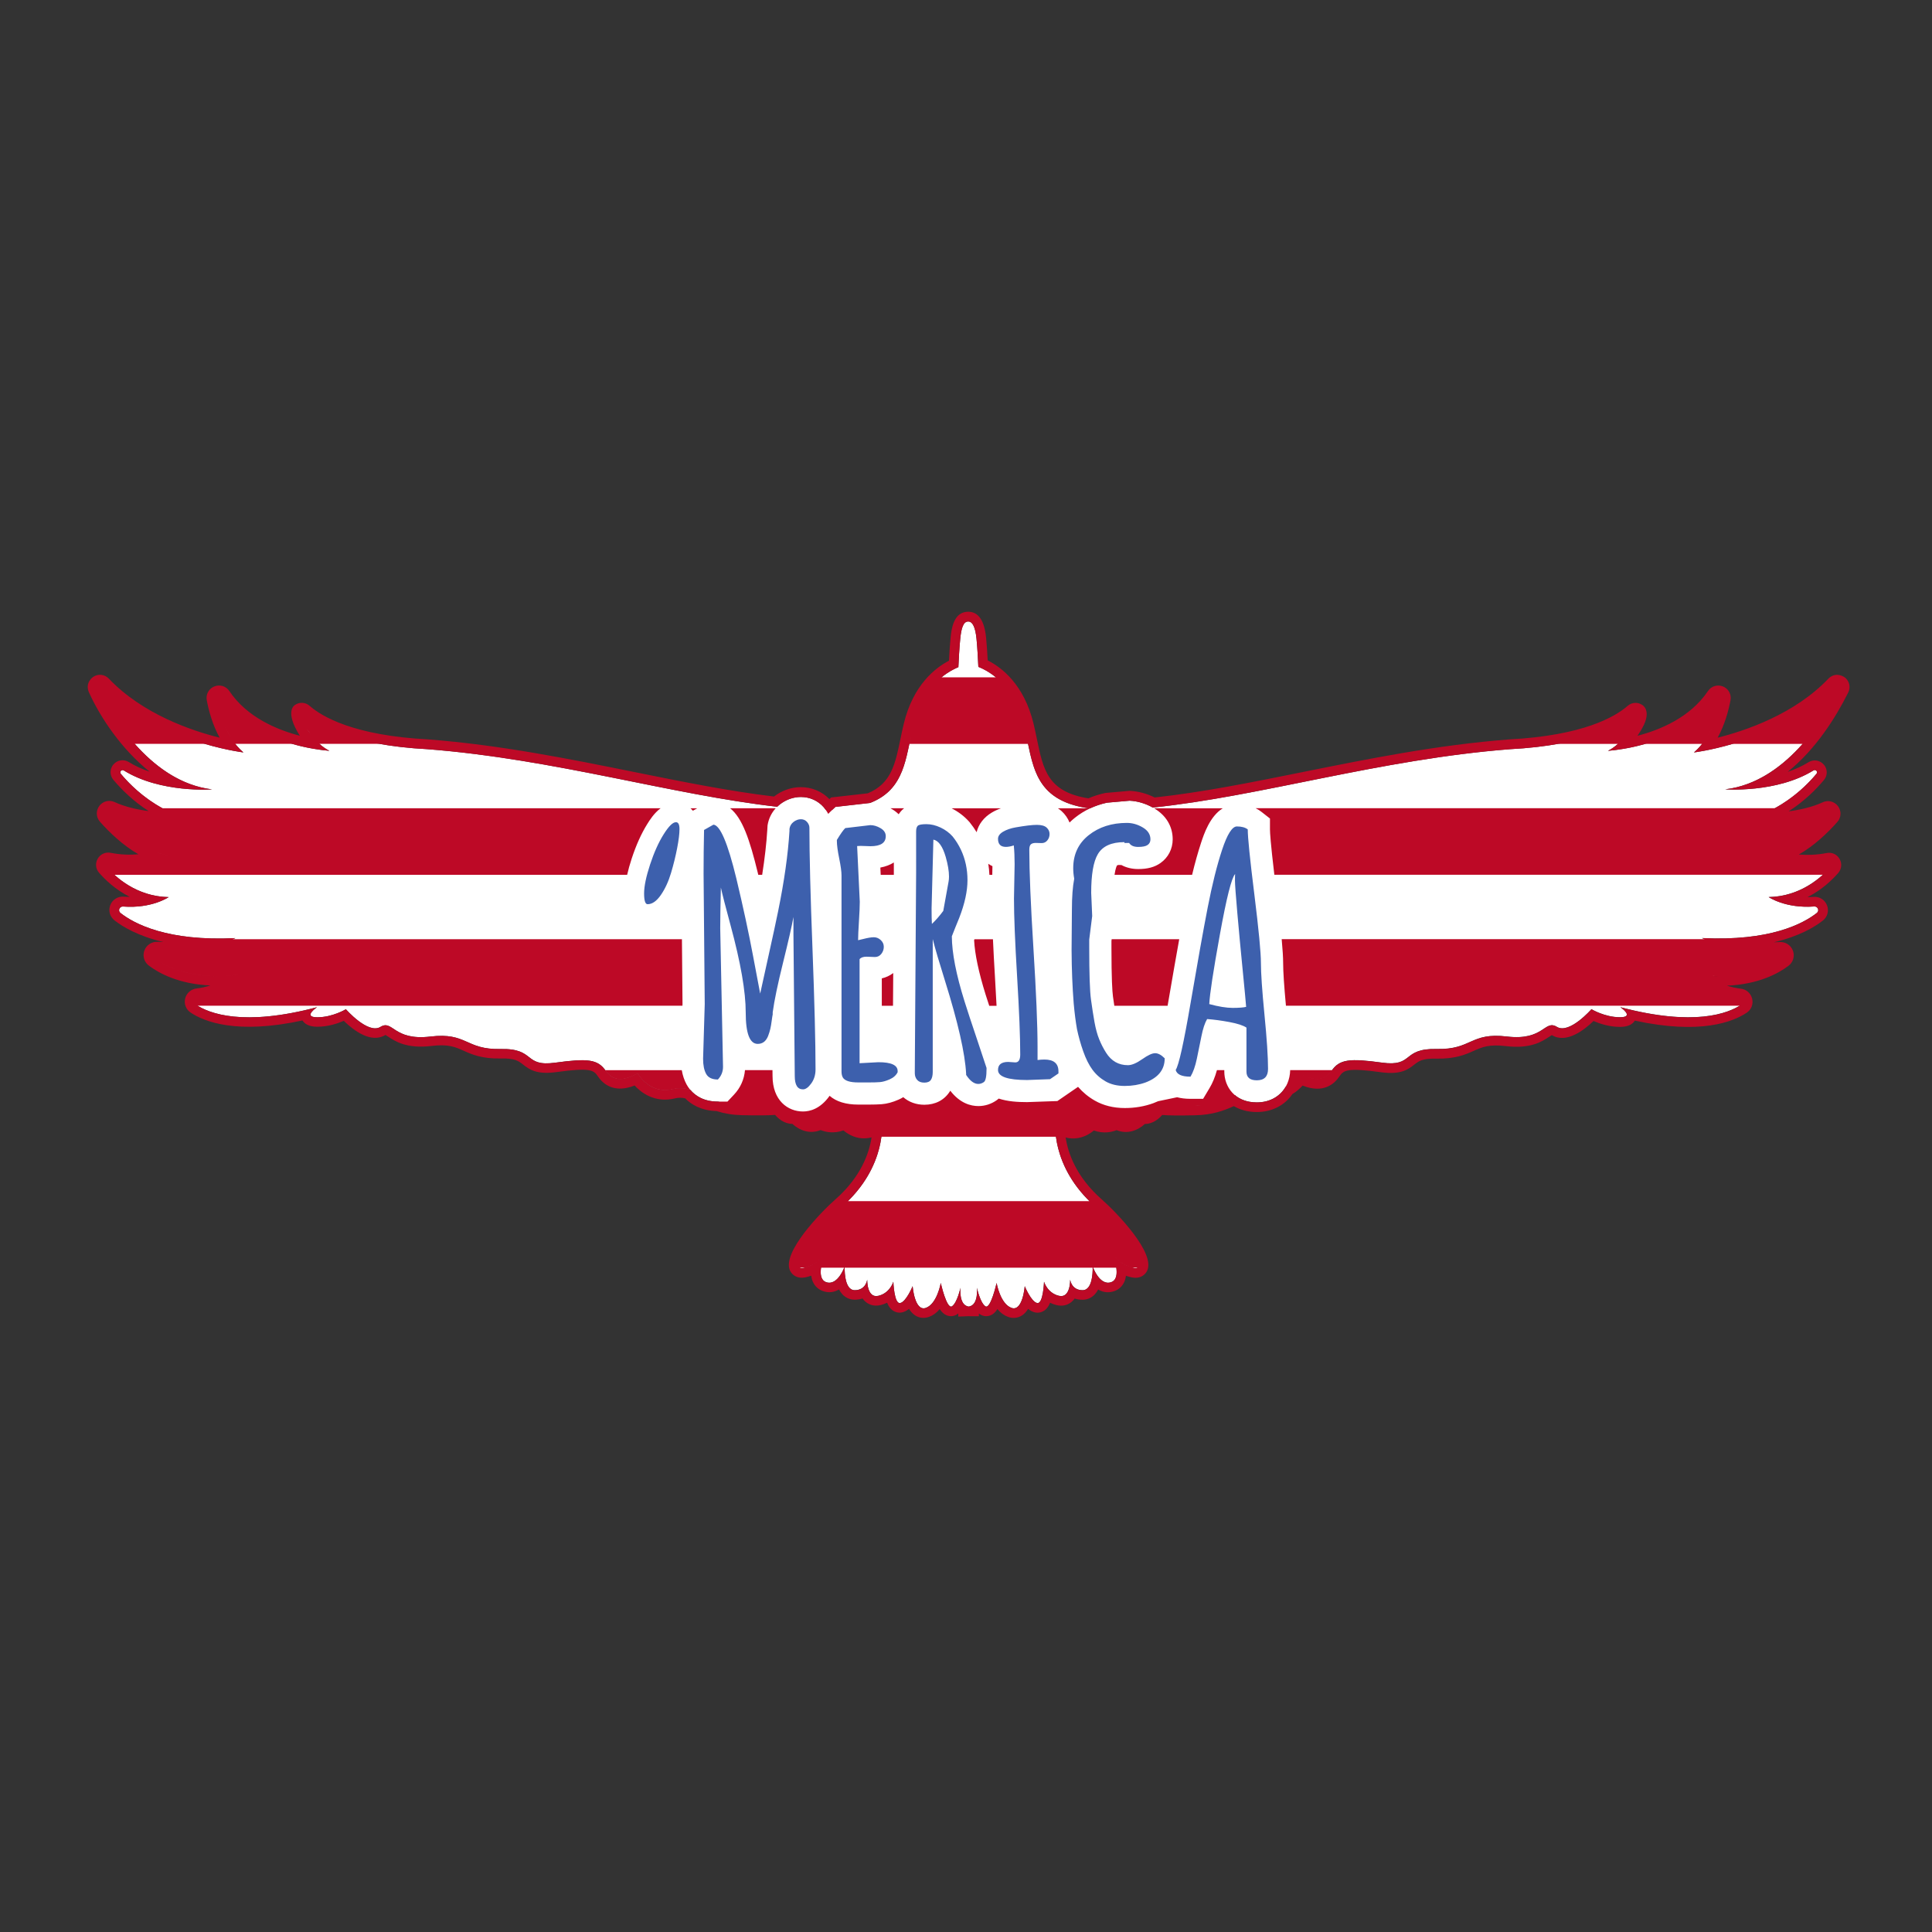
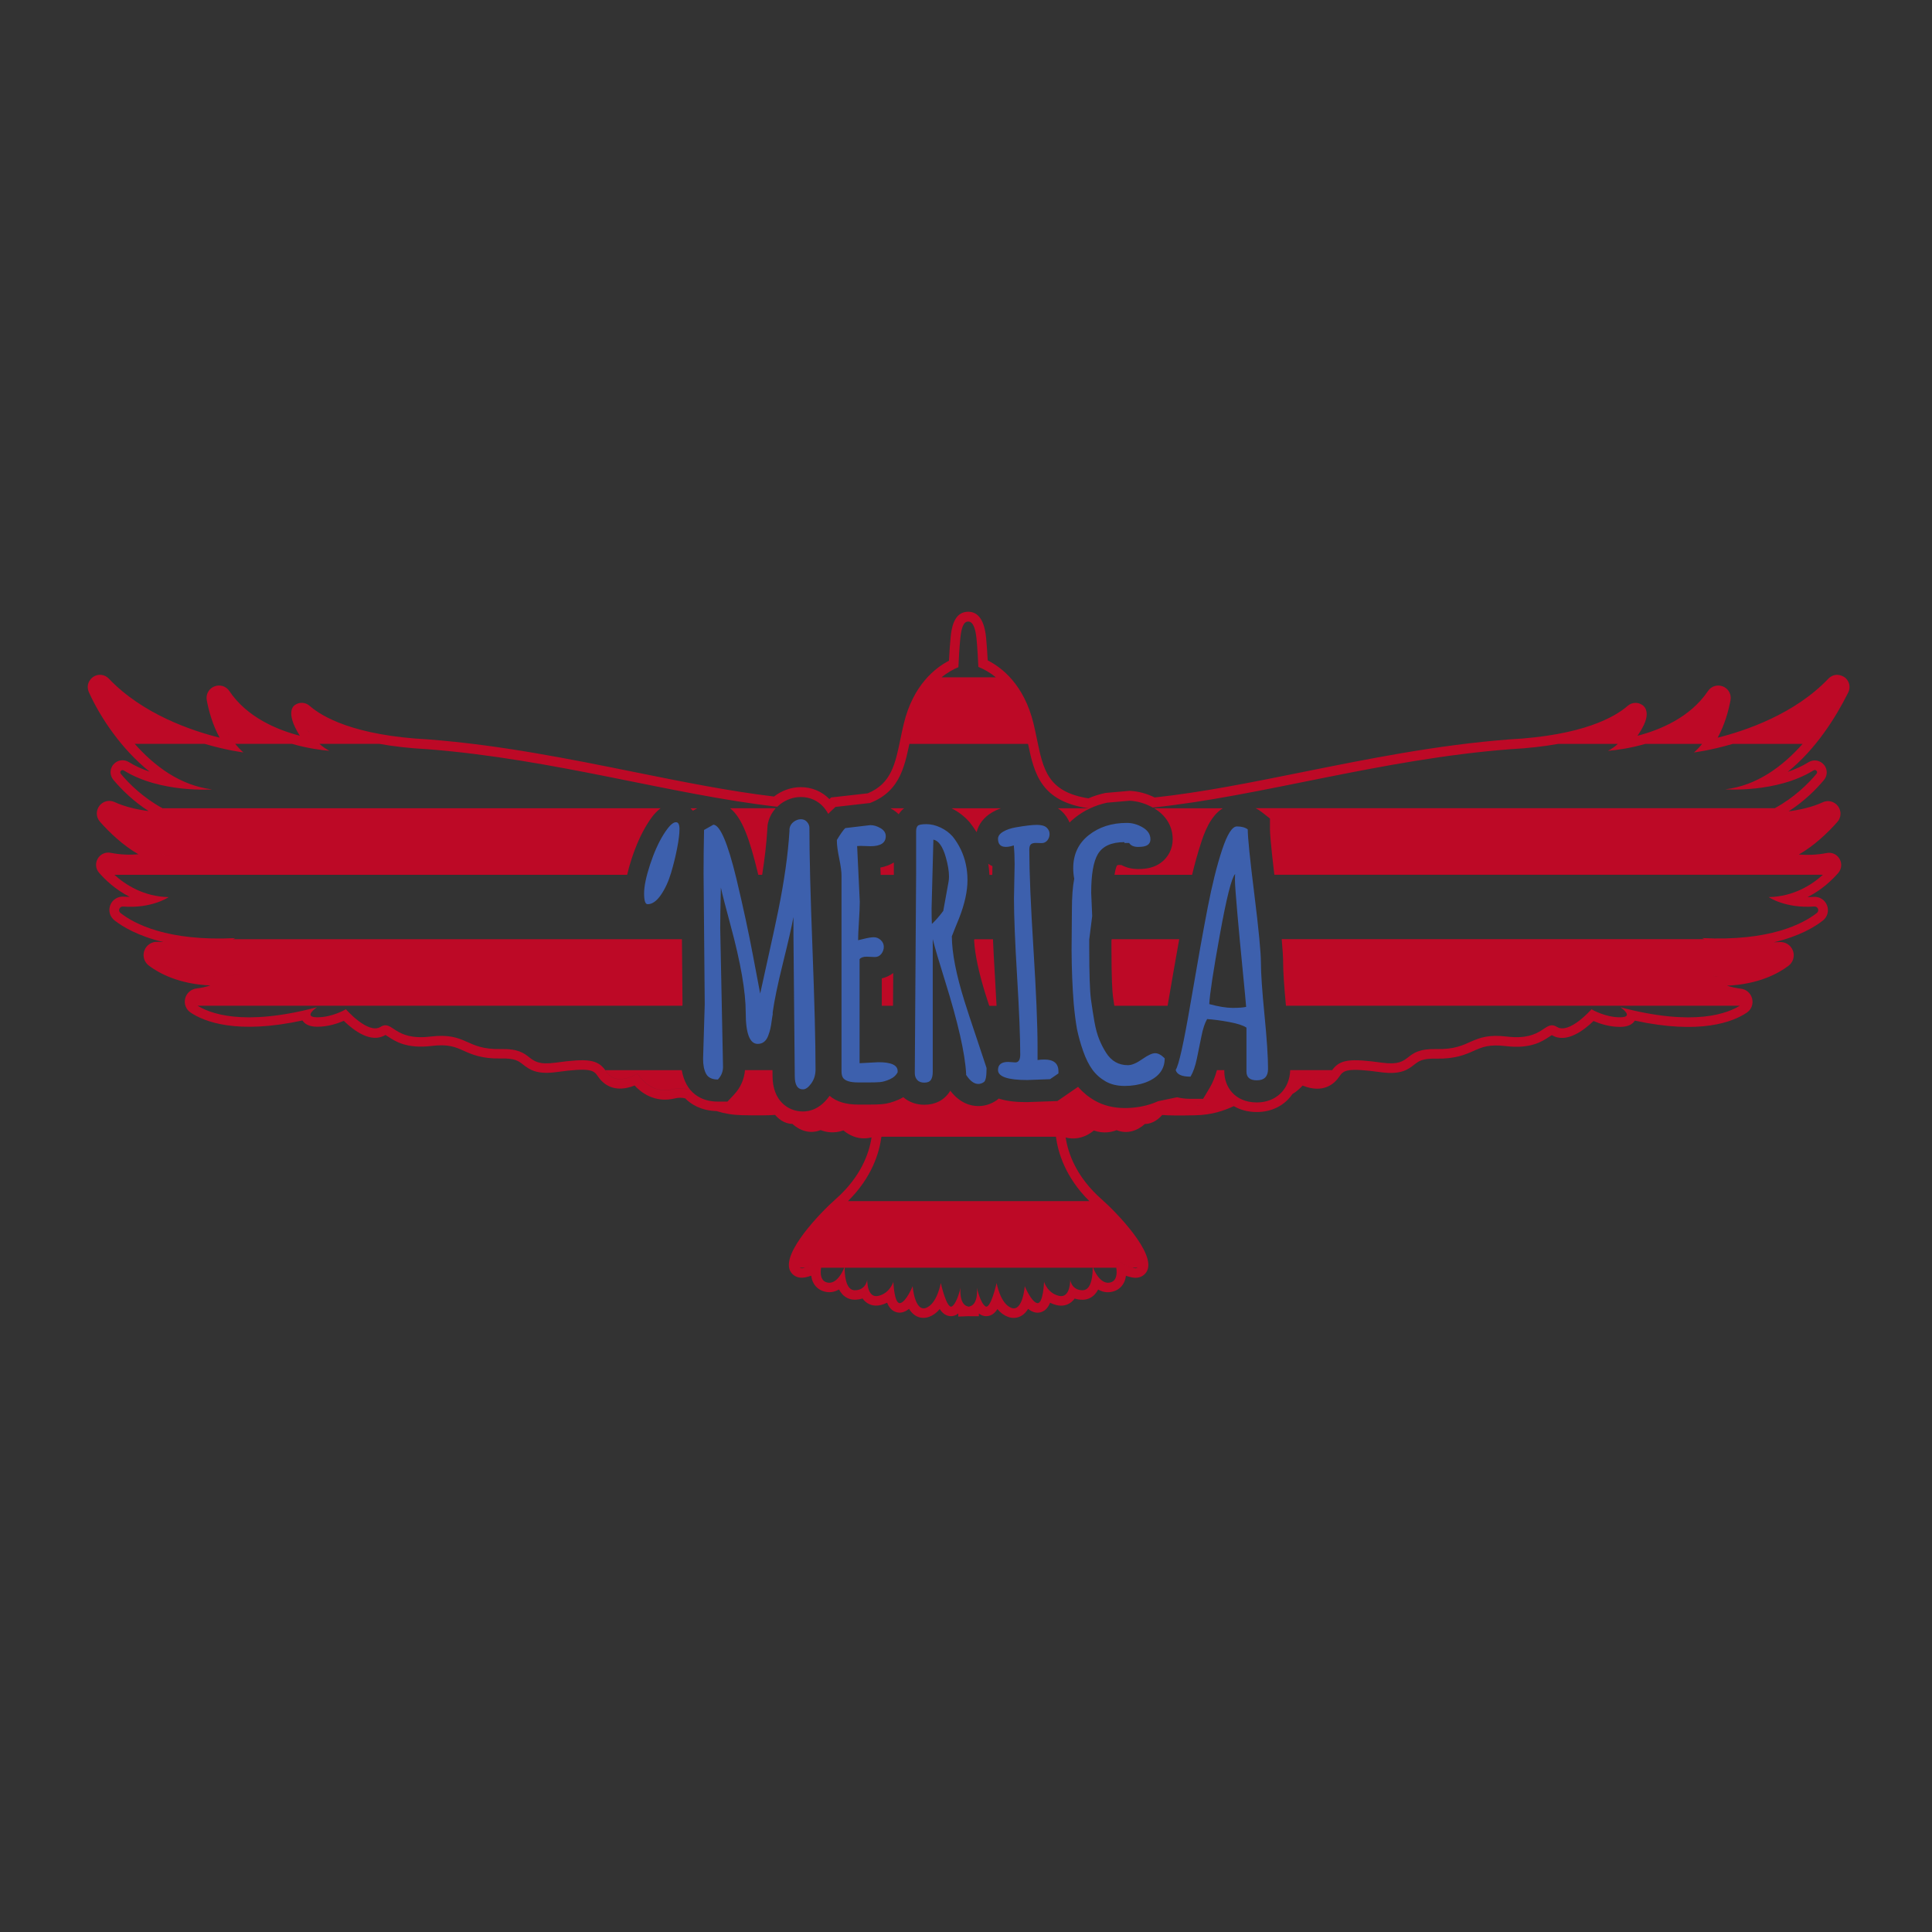
<svg xmlns="http://www.w3.org/2000/svg" version="1.1" id="Calque_2" x="0px" y="0px" viewBox="0 0 600 600" style="enable-background:new 0 0 600 600;" xml:space="preserve">
  <rect x="0" y="0" width="600" height="600" fill="#333333" stroke="none" />
  <style type="text/css">
	.st0{fill:#FFFFFF;}
	.st1{fill:#BD0926;}
	.st2{fill:#3D60AD;}
</style>
-   <path class="st0" d="M571.3,213.8c0.42-0.83-0.65-1.58-1.29-0.91c-16.71,17.56-43.94,20.78-43.94,20.78  c5.34-4.53,7.53-12,8.42-16.69c0.17-0.93-1.05-1.42-1.57-0.63c-8.91,13.28-26.55,16.24-33.55,16.82c4.49-2.25,7.55-7.5,8.1-8.55  c0.24-0.43,0.39-0.69,0.39-0.69l-0.06,0.04c0.29-0.59,0.55-1.15,0.78-1.68c0.29-0.67-0.53-1.27-1.08-0.78  c-4.14,3.62-14.68,9.93-38.6,11.16c-40.31,3.14-77.33,14.65-110.88,18.12c-2.3-1.28-4.72-2-7.2-2.13l-7.06,0.62  c-1.87,0.41-3.64,1.01-5.31,1.79c-17.96-2.43-17.57-14.03-20.4-25.65c-2.96-12.12-10.05-16.67-14.22-18.33  c-0.1-2.22-0.28-5.77-0.57-8.73c-0.34-3.35-1.13-5.39-2.62-5.35c-1.47,0.03-2.1,2-2.43,5.35c-0.3,3-0.48,6.61-0.58,8.82  c-4.19,1.73-11.1,6.32-14.01,18.24c-2.4,9.84-2.48,19.67-13.38,23.93l-10.79,1.23l-0.96,0.9c-0.66,0.03-1.34,0.04-2.04,0.05  c-0.2-0.28-0.41-0.56-0.64-0.83c-1.8-2.06-4.33-3.19-7.1-3.19c-2.29,0-4.51,0.77-6.43,2.23c-0.33,0.25-0.64,0.53-0.93,0.81  c-32.94-3.74-69.2-14.82-108.58-17.88c-23.92-1.23-34.46-7.54-38.6-11.16c-0.55-0.48-1.37,0.11-1.08,0.78  c0.23,0.53,0.49,1.09,0.78,1.68l-0.06-0.04c0,0,0.14,0.26,0.39,0.69c0.55,1.05,3.61,6.3,8.1,8.55c-7-0.58-24.64-3.55-33.55-16.82  c-0.53-0.78-1.75-0.3-1.57,0.63c0.88,4.69,3.08,12.16,8.42,16.69c0,0-27.24-3.22-43.94-20.78c-0.64-0.67-1.71,0.08-1.29,0.91  c4.86,9.63,16.88,29.11,35.5,31.36c0,0-15.99,1.2-27.4-5.88c-0.7-0.43-1.45,0.42-0.93,1.05c4.02,4.81,12.24,12.62,24.58,14.82  c0,0-16.51,1.94-27.77-3.25c-0.88-0.4-1.68,0.68-1.04,1.4c4.22,4.76,12.17,12.24,20.82,12.58c0,0-9.26,4.19-20.33,2  c-0.74-0.15-1.24,0.71-0.75,1.28c2.7,3.12,9.28,9.27,19.33,9.45c0,0-5.2,3.6-14.16,2.92c-1.12-0.08-1.68,1.32-0.8,2.01  c4.27,3.35,14.59,8.85,35.68,7.8c0,0-11.63,5.07-24.28,4.23c-1.12-0.07-1.66,1.32-0.76,1.99c4.18,3.16,13.82,7.96,31.16,4.26  c0,0-8,7.05-17.81,8.2c-1.03,0.12-1.39,1.43-0.53,2c4.06,2.72,14.61,6.85,37.56,0.78c0,0-4.62,3.12,0.12,3.12  c4.74,0,8.86-2.5,8.86-2.5s6.87,7.86,10.73,5.49c3.87-2.37,3.99,4.37,15.48,3c11.48-1.37,10.86,4.12,21.84,3.87  c10.98-0.25,6.99,5.62,16.98,4.24c9.99-1.37,13.23-1.12,15.73,2.62c2.5,3.74,6.49,2.62,9.86,0.75c0,0,3.62,6.62,10.86,4.87  c2.09-0.5,3.82-0.3,5.51,0.23c1.5,1.77,4.12,3.61,8.53,3.61h0.07c2.07,0.69,4.48,1.2,7.49,1.27c11.36,0.25,11.61-0.37,11.61-0.37  s2,3.99,5.12,2.87c0,0,3.37,4.62,7.61,1.75c0,0,3.37,2.5,7.74-0.12c0,0,4.93,6.62,11.3,0.44c0,0,1.87,14.23-12.36,26.77  c-10.47,9.23-16.54,19.97-12.05,19.1c4.49-0.87,6.74-4.49,6.74-4.49s-3.25,7.61,0.37,8.86c3.62,1.25,5.74-4.87,5.74-4.87  s-0.37,7.36,3.12,7.36s3.87-3.25,3.87-3.25s-0.12,5.87,3.5,4.99c3.62-0.87,4.62-4.37,4.62-4.37s0.25,6.99,2.12,6.62  c1.87-0.37,3.87-5.24,3.87-5.24s0.62,7.99,4.12,6.74c3.5-1.25,4.62-7.74,4.62-7.74s1.87,8.36,3.5,7.24  c1.62-1.12,2.62-5.74,2.62-5.74s-0.56,5.22,2.35,5.79v0.06c0.07,0,0.13-0.02,0.2-0.03c0.07,0.01,0.13,0.03,0.2,0.03v-0.06  c2.92-0.56,2.35-5.79,2.35-5.79s1,4.62,2.62,5.74c1.62,1.12,3.5-7.24,3.5-7.24s1.12,6.49,4.62,7.74c3.5,1.25,4.12-6.74,4.12-6.74  s2,4.87,3.87,5.24c1.87,0.37,2.12-6.62,2.12-6.62s1,3.5,4.62,4.37c3.62,0.87,3.5-4.99,3.5-4.99s0.37,3.25,3.87,3.25  s3.12-7.36,3.12-7.36s2.12,6.12,5.74,4.87c3.62-1.25,0.37-8.86,0.37-8.86s2.25,3.62,6.74,4.49c4.49,0.87-1.58-9.87-12.05-19.1  c-14.23-12.54-12.36-26.77-12.36-26.77c6.37,6.18,11.3-0.44,11.3-0.44c4.37,2.62,7.74,0.12,7.74,0.12c4.24,2.87,7.61-1.75,7.61-1.75  c3.12,1.12,5.12-2.87,5.12-2.87s0.25,0.62,11.61,0.37c5.67-0.12,9.25-1.83,12.32-3.3c1.63,1.38,3.89,2.28,6.84,2.28  c3.99,0,7.18-1.84,8.92-4.82c2.91-1.5,4.37-4.16,4.37-4.16c3.37,1.87,7.36,3,9.86-0.75c2.5-3.74,5.74-3.99,15.73-2.62  c9.99,1.37,5.99-4.49,16.98-4.24c10.98,0.25,10.36-5.24,21.84-3.87c11.48,1.37,11.61-5.37,15.48-3c3.87,2.37,10.73-5.49,10.73-5.49  s4.12,2.5,8.86,2.5c4.74,0,0.12-3.12,0.12-3.12c22.95,6.08,33.5,1.94,37.56-0.78c0.86-0.57,0.5-1.88-0.53-2  c-9.81-1.15-17.81-8.2-17.81-8.2c17.34,3.7,26.98-1.11,31.16-4.26c0.89-0.67,0.35-2.07-0.76-1.99c-12.65,0.84-24.28-4.23-24.28-4.23  c21.09,1.05,31.41-4.45,35.68-7.8c0.88-0.69,0.32-2.09-0.8-2.01c-8.96,0.67-14.16-2.92-14.16-2.92c10.04-0.19,16.62-6.33,19.33-9.45  c0.49-0.57-0.01-1.43-0.75-1.28c-11.06,2.19-20.33-2-20.33-2c8.65-0.34,16.6-7.82,20.82-12.58c0.64-0.72-0.17-1.81-1.04-1.4  c-11.26,5.19-27.77,3.25-27.77,3.25c12.34-2.2,20.56-10,24.58-14.82c0.53-0.63-0.23-1.48-0.93-1.05c-11.41,7.08-27.4,5.88-27.4,5.88  C554.42,242.92,566.44,223.43,571.3,213.8z" />
  <path class="st1" d="M308.16,271.69h-0.89c-0.06-1.16-0.16-2.31-0.35-3.43c0.41,0.28,0.84,0.53,1.29,0.74L308.16,271.69z   M345.17,292.22v2.07c0,9.67,0.26,13.59,0.47,15.17c0.14,1.01,0.28,1.96,0.42,2.89h16.55c0.12-0.69,0.24-1.4,0.37-2.15  c1.19-6.99,2.28-13.17,3.24-18.52h-20.98L345.17,292.22z M301.01,255.22l0.13,0.15c0.8,0.99,1.51,2.01,2.16,3.08  c0.59-2.46,2.23-4.62,4.71-6.1c0.87-0.52,1.83-0.96,2.86-1.33h-15.35C297.64,252.1,299.49,253.5,301.01,255.22z M308.37,291.69  h-5.74c-0.04,0.1-0.08,0.2-0.11,0.29c0.22,4.34,1.43,10.03,3.58,16.93c0.32,1,0.69,2.15,1.12,3.46h2.27  c-0.13-2.67-0.29-5.56-0.48-8.68C308.74,299.25,308.53,295.25,308.37,291.69z M555.18,239.71c2.39-0.81,4.55-1.8,6.44-2.98  c1.56-0.98,3.57-0.67,4.77,0.72c0.16,0.18,0.29,0.37,0.41,0.57l0.07-0.03l-0.05,0.05c0.76,1.32,0.63,3-0.39,4.21  c-2.41,2.89-6.05,6.56-10.95,9.71c3.57-0.46,7.34-1.31,10.58-2.8c1.68-0.78,3.64-0.28,4.75,1.21c1.11,1.49,1.03,3.51-0.21,4.9  c-2.87,3.24-7.02,7.28-11.95,10.11c2.56,0.2,5.53,0.15,8.63-0.46c1.62-0.32,3.19,0.39,4.01,1.81s0.66,3.13-0.41,4.38  c-1.75,2.02-4.96,5.18-9.53,7.5c0.62,0,1.24-0.03,1.87-0.08c1.83-0.14,3.51,0.92,4.18,2.63c0.66,1.7,0.14,3.6-1.3,4.73  c-2.48,1.95-7.26,4.87-15.22,6.75c0.6-0.01,1.19-0.04,1.77-0.08c1.85-0.11,3.51,0.96,4.15,2.67c0.02,0.07,0.05,0.13,0.07,0.2l0.05,0  l-0.04,0.03c0.51,1.65-0.06,3.43-1.46,4.49c-3.06,2.31-9.21,5.74-19.1,6.16c1.37,0.42,2.81,0.76,4.29,0.93  c1.74,0.2,3.14,1.44,3.54,3.14c0.4,1.67-0.26,3.38-1.7,4.33c-4.24,2.84-14.35,6.87-34.74,2.45c-0.62,1.02-1.93,1.95-4.61,1.95  c-3.31,0-6.31-1-8.22-1.83c-2.83,2.75-8.43,7.15-12.94,4.38c-0.26,0.14-0.65,0.41-0.85,0.54c-2.14,1.42-5.72,3.8-13.42,2.88  c-5.26-0.63-7.35,0.3-10,1.48c-2.53,1.13-5.67,2.51-11.56,2.41c-4.4-0.11-5.48,0.76-6.89,1.86c-1.95,1.51-4.13,3.21-10.43,2.35  c-10.47-1.44-11.55-0.59-12.82,1.31c-1.49,2.24-4.91,5.45-11.44,2.85c-0.78,0.86-1.83,1.83-3.17,2.64  c-2.41,3.55-6.41,5.57-11.05,5.57c-2.65,0-5.1-0.63-7.14-1.83c-3,1.37-6.67,2.73-11.96,2.84c-5.04,0.11-8.29,0.08-10.29-0.09  c-1.01,1.18-2.85,2.78-5.37,2.79c-2.13,1.96-5.36,3.31-8.77,1.92c-1.57,0.62-4.1,1.16-7.08,0.11c-1.34,1.12-3.26,2.24-5.69,2.44  c-1.03,0.08-2.05-0.01-3.06-0.28c0.73,4.85,3.25,12.22,11.16,19.19c4.54,4,16.87,16.67,14.13,22.24c-0.64,1.3-2.2,2.52-4.64,2.05  c-0.65-0.13-1.29-0.3-1.92-0.53c-0.09,0.69-0.26,1.32-0.51,1.88c-0.62,1.39-1.73,2.42-3.14,2.9c-1.71,0.59-3.43,0.41-4.99-0.51  c-0.3,0.59-0.66,1.11-1.07,1.54c-1.02,1.07-2.33,1.64-3.79,1.64c-0.87,0-1.68-0.13-2.43-0.38c-0.3,0.42-0.65,0.79-1.03,1.1  c-1.26,1.02-2.9,1.36-4.6,0.94c-0.71-0.17-1.38-0.42-2.01-0.73c-0.41,1.01-0.92,1.75-1.56,2.26c-0.89,0.7-1.97,0.97-3.06,0.75  c-0.75-0.15-1.49-0.52-2.2-1.11c-0.53,0.88-1.16,1.56-1.88,2.03c-0.8,0.52-1.67,0.78-2.59,0.78c-0.57,0-1.15-0.1-1.73-0.31  c-1.25-0.45-2.37-1.26-3.33-2.43c-0.65,1.01-1.36,1.65-2.18,1.96c-1.09,0.43-2.33,0.28-3.31-0.39c-0.09-0.06-0.18-0.13-0.27-0.2  v0.85l-3.07-0.01c-0.05,0-0.09,0-0.12-0.01c-0.03,0-0.05,0-0.08,0l-3.13,0.13v-0.97c-0.09,0.07-0.18,0.14-0.27,0.2  c-0.99,0.69-2.2,0.83-3.31,0.39c-0.81-0.32-1.53-0.96-2.18-1.96c-0.96,1.17-2.08,1.98-3.33,2.43c-1.5,0.53-3.04,0.37-4.32-0.47  c-0.72-0.47-1.35-1.15-1.88-2.03c-0.71,0.59-1.45,0.96-2.2,1.11c-1.06,0.22-2.18-0.06-3.05-0.75c-0.64-0.5-1.16-1.25-1.56-2.26  c-0.63,0.32-1.3,0.56-2.01,0.73c-1.7,0.41-3.34,0.08-4.6-0.95c-0.38-0.31-0.73-0.68-1.03-1.1c-0.75,0.25-1.56,0.38-2.43,0.38  c-1.46,0-2.77-0.57-3.79-1.64c-0.41-0.43-0.76-0.94-1.07-1.54c-1.56,0.92-3.27,1.11-4.99,0.51c-1.41-0.49-2.53-1.52-3.14-2.9  c-0.25-0.56-0.42-1.19-0.51-1.88c-0.62,0.22-1.26,0.4-1.91,0.53c-2.44,0.47-4-0.75-4.64-2.05c-2.74-5.57,9.59-18.25,14.13-22.25  c7.91-6.97,10.43-14.34,11.16-19.19c-1.01,0.27-2.03,0.36-3.06,0.28c-2.42-0.19-4.34-1.32-5.68-2.44c-2.98,1.06-5.51,0.52-7.08-0.11  c-3.41,1.39-6.64,0.04-8.77-1.92c-2.52-0.01-4.35-1.61-5.37-2.79c-2,0.17-5.26,0.2-10.29,0.09c-2.78-0.06-5.37-0.48-7.91-1.28  c-4.86-0.13-7.94-2.14-9.73-3.95c-1.1-0.25-2.09-0.25-3.18,0.02c-6.37,1.54-10.63-1.95-12.51-4.01c-6.51,2.59-9.93-0.62-11.42-2.86  c-1.27-1.9-2.34-2.76-12.82-1.31c-6.29,0.86-8.48-0.84-10.41-2.34c-1.43-1.12-2.54-1.98-6.9-1.88c-5.89,0.13-9.04-1.28-11.56-2.41  c-2.65-1.18-4.74-2.11-10-1.48c-7.69,0.92-11.28-1.46-13.42-2.88c-0.2-0.13-0.59-0.39-0.85-0.54c-4.41,2.7-9.74-1.26-12.94-4.38  c-1.91,0.83-4.91,1.83-8.22,1.83c-2.68,0-3.99-0.94-4.61-1.95c-20.39,4.42-30.5,0.39-34.74-2.45c-1.43-0.96-2.1-2.66-1.7-4.34  c0.41-1.7,1.8-2.93,3.54-3.14c1.39-0.16,2.83-0.48,4.3-0.94c-9.89-0.42-16.04-3.85-19.11-6.16c-1.4-1.06-1.97-2.83-1.46-4.48  l-0.04-0.03l0.05,0c0.02-0.07,0.04-0.13,0.07-0.2c0.64-1.72,2.32-2.79,4.15-2.68c0.58,0.04,1.17,0.07,1.77,0.08  c-7.96-1.88-12.74-4.81-15.22-6.75c-1.44-1.13-1.96-3.03-1.3-4.73c0.66-1.7,2.34-2.75,4.17-2.63c0.63,0.05,1.26,0.07,1.88,0.08  c-4.57-2.32-7.78-5.48-9.53-7.5c-1.08-1.24-1.24-2.96-0.41-4.38c0.82-1.41,2.4-2.12,4.01-1.81c3.1,0.62,6.07,0.67,8.63,0.46  c-4.93-2.84-9.08-6.87-11.95-10.11c-1.23-1.39-1.32-3.41-0.21-4.9c1.11-1.5,3.07-1.99,4.75-1.21c3.23,1.49,7.01,2.33,10.57,2.8  c-4.9-3.16-8.53-6.83-10.95-9.71c-1.02-1.22-1.14-2.89-0.38-4.21l-0.05-0.05l0.06,0.03c0.12-0.2,0.25-0.39,0.41-0.57  c1.2-1.38,3.21-1.68,4.77-0.71c1.89,1.17,4.05,2.17,6.44,2.98c-8.69-6.97-15.2-16.64-18.8-24.56c-1.37-3.01,1.13-4.77,1.2-4.82  c1.55-1.1,3.63-0.89,4.95,0.49c10.48,11.02,25.71,16.17,34.4,18.33c-2.22-4.03-3.38-8.38-3.99-11.62c-0.31-1.67,0.46-3.28,1.9-4.08  l-0.03-0.1l0.07,0.08c0.12-0.07,0.25-0.13,0.39-0.18c1.72-0.7,3.65-0.12,4.68,1.42c5.49,8.19,14.9,12.07,21.88,13.88  c-4.95-7.84-1.48-9.57-1.48-9.57c1.39-0.96,3.23-0.85,4.51,0.27c3.87,3.39,13.79,9.24,36.78,10.43c22.5,1.75,43.66,6.02,64.12,10.15  c15.17,3.06,29.51,5.95,43.33,7.6c0.03-0.02,0.06-0.04,0.08-0.06c2.45-1.86,5.3-2.85,8.25-2.85c3.41,0,6.54,1.31,8.88,3.7l0.53-0.5  l11.38-1.29c7.3-3.02,8.55-9.12,10.14-16.83c0.33-1.61,0.67-3.24,1.07-4.87c2.9-11.92,9.71-17.24,14.01-19.48  c0.14-2.79,0.31-5.2,0.51-7.16c0.24-2.38,0.79-7.96,5.35-8.05l0.11,0c3.16,0,5.03,2.71,5.56,8.05c0.23,2.31,0.39,4.98,0.5,7.05  c4.37,2.22,11.28,7.53,14.22,19.59c0.4,1.64,0.74,3.27,1.06,4.84c1.96,9.53,3.38,16.43,15.99,18.42c1.63-0.7,3.34-1.25,5.1-1.63  l0.28-0.05l7.36-0.65l0.21,0.01c2.62,0.14,5.18,0.83,7.63,2.05c14.63-1.57,29.88-4.65,46.01-7.9c20.46-4.12,41.62-8.39,64.05-10.13  c23.05-1.19,32.98-7.05,36.85-10.43c1.28-1.12,3.12-1.22,4.51-0.27c0,0,3.1,1.63,0.03,7.13c0,0-0.53,1.02-1.51,2.44  c6.98-1.81,16.38-5.69,21.88-13.88c1.04-1.54,2.96-2.13,4.68-1.43c0.13,0.05,0.26,0.12,0.39,0.18l0.07-0.09l-0.03,0.11  c1.44,0.8,2.21,2.42,1.9,4.08c-0.61,3.24-1.77,7.58-3.99,11.62c8.69-2.17,23.93-7.33,34.39-18.33c0.74-0.78,1.73-1.18,2.73-1.19  c0,0,1.2-0.03,2.43,0.85l0.23,0.2c1.2,1.14,1.54,2.93,0.76,4.46C570.06,222.92,563.87,232.74,555.18,239.71z M534.2,218.36  c0.11-0.48,0.2-0.94,0.28-1.37c0.02-0.12,0.02-0.23,0-0.33c0.02,0.1,0.02,0.21,0,0.33C534.4,217.42,534.31,217.89,534.2,218.36z   M93.09,222.3C93.09,222.3,93.09,222.3,93.09,222.3c-0.04-0.09-0.06-0.17-0.06-0.25C93.04,222.13,93.06,222.22,93.09,222.3  C93.09,222.3,93.09,222.3,93.09,222.3z M67.46,218.36c-0.11-0.48-0.2-0.94-0.28-1.37c-0.02-0.12-0.02-0.23,0-0.33  c-0.02,0.1-0.02,0.21,0,0.33C67.26,217.42,67.36,217.88,67.46,218.36z M31.23,215.49c-0.31-0.59-0.61-1.15-0.87-1.68  c-0.05-0.1-0.08-0.21-0.09-0.3c0.01,0.1,0.04,0.2,0.09,0.3C30.63,214.34,30.92,214.9,31.23,215.49z M34.14,254.22  c-0.29-0.32-0.57-0.62-0.83-0.92c-0.08-0.09-0.14-0.19-0.17-0.28c0.04,0.1,0.09,0.19,0.17,0.28  C33.57,253.6,33.85,253.91,34.14,254.22z M33.23,269.37c-0.06-0.07-0.13-0.14-0.18-0.21c-0.06-0.07-0.11-0.15-0.14-0.22  c0.03,0.08,0.08,0.15,0.14,0.22C33.11,269.23,33.18,269.3,33.23,269.37z M568.22,269.6c0.13-0.15,0.27-0.3,0.39-0.44  c0.22-0.26,0.23-0.57,0.12-0.82c0.11,0.26,0.1,0.57-0.12,0.82C568.49,269.3,568.36,269.45,568.22,269.6z M567.53,254.22  c0.29-0.32,0.57-0.62,0.83-0.92c0.08-0.09,0.14-0.19,0.17-0.28c-0.04,0.1-0.09,0.19-0.17,0.28  C568.1,253.6,567.82,253.91,567.53,254.22z M529.89,229.24c0.74-1.15,1.38-2.35,1.93-3.56  C531.27,226.88,530.63,228.09,529.89,229.24z M507.79,223.98L507.79,223.98c0.29-0.59,0.55-1.15,0.78-1.68  c0.04-0.08,0.06-0.17,0.06-0.25c0,0.08-0.02,0.16-0.06,0.25C508.34,222.83,508.08,223.39,507.79,223.98z M507.85,223.94  c0,0-0.01,0.03-0.02,0.04C507.83,223.97,507.85,223.94,507.85,223.94L507.85,223.94z M507.46,224.63  C507.46,224.63,507.46,224.63,507.46,224.63c0.05-0.09,0.09-0.16,0.13-0.23C507.55,224.47,507.51,224.54,507.46,224.63  C507.46,224.63,507.46,224.63,507.46,224.63z M506.48,226.26c0.31-0.47,0.56-0.88,0.73-1.19  C507.03,225.38,506.79,225.79,506.48,226.26z M505.22,228.03c0.45-0.58,0.83-1.12,1.16-1.61  C506.06,226.9,505.67,227.45,505.22,228.03z M503.54,229.97c0.57-0.59,1.08-1.19,1.54-1.77  C504.63,228.78,504.11,229.38,503.54,229.97z M292.41,210.35h16.86c-1.97-1.62-3.9-2.63-5.43-3.24c-0.1-2.22-0.28-5.77-0.57-8.73  c-0.34-3.35-1.13-5.39-2.62-5.35c-1.47,0.03-2.1,2-2.43,5.35c-0.3,3-0.48,6.61-0.58,8.82C296.13,207.82,294.29,208.81,292.41,210.35  z M96.58,228.2c0.46,0.58,0.97,1.18,1.54,1.77C97.55,229.38,97.04,228.78,96.58,228.2z M95.28,226.41c0.32,0.49,0.71,1.04,1.16,1.61  C96,227.45,95.61,226.9,95.28,226.41z M94.45,225.07c0.18,0.31,0.42,0.72,0.73,1.19C94.88,225.79,94.63,225.38,94.45,225.07z   M94.07,224.4c0.04,0.07,0.08,0.14,0.13,0.23c0,0,0,0,0,0c0,0,0,0,0,0C94.16,224.54,94.11,224.47,94.07,224.4z M93.82,223.94  c0,0,0.01,0.03,0.02,0.04C93.83,223.97,93.82,223.94,93.82,223.94L93.82,223.94z M69.84,225.68c0.55,1.21,1.18,2.41,1.93,3.56  C71.03,228.09,70.39,226.88,69.84,225.68z M79.21,301.83L79.21,301.83c-17.34,3.7-26.98-1.11-31.16-4.26  c-0.08-0.06-0.15-0.13-0.21-0.21c0.06,0.07,0.13,0.14,0.21,0.21C52.24,300.73,61.88,305.53,79.21,301.83z M248.08,393.33  c-0.24-0.59-0.02-1.64,0.6-3C248.06,391.69,247.84,392.74,248.08,393.33z M256.22,389.34L256.22,389.34c0,0-2.05,3.29-6.15,4.35  h-1.69c0.24,0.18,0.6,0.24,1.1,0.14C253.97,392.96,256.21,389.34,256.22,389.34z M262.33,393.33L262.33,393.33  c0,0-0.05,0.14-0.14,0.36h-7.2c-0.28,1.94-0.1,3.93,1.6,4.51C260.21,399.45,262.33,393.33,262.33,393.33z M339.34,393.69h-77.02  c-0.02,1.47,0.1,7.01,3.13,7.01c3.5,0,3.87-3.25,3.87-3.25s-0.12,5.87,3.5,4.99c3.62-0.87,4.62-4.37,4.62-4.37s0.25,6.99,2.12,6.62  c1.87-0.37,3.87-5.24,3.87-5.24s0.62,7.99,4.12,6.74c3.5-1.25,4.62-7.74,4.62-7.74s1.87,8.36,3.5,7.24  c1.62-1.12,2.62-5.74,2.62-5.74s-0.56,5.22,2.35,5.79v0.06c0.07,0,0.13-0.02,0.2-0.03c0.07,0.01,0.13,0.03,0.2,0.03v-0.06  c2.92-0.56,2.35-5.79,2.35-5.79s1,4.62,2.62,5.74c1.62,1.12,3.5-7.24,3.5-7.24s1.12,6.49,4.62,7.74c3.5,1.25,4.12-6.74,4.12-6.74  s2,4.87,3.87,5.24c1.87,0.37,2.12-6.62,2.12-6.62s1,3.5,4.62,4.37c3.62,0.87,3.5-4.99,3.5-4.99s0.37,3.25,3.87,3.25  C339.24,400.69,339.36,395.15,339.34,393.69z M352.99,390.33c0.62,1.36,0.84,2.41,0.6,3C353.83,392.74,353.61,391.69,352.99,390.33z   M345.45,389.34L345.45,389.34c0,0,2.25,3.62,6.74,4.49c0.5,0.1,0.86,0.03,1.1-0.14h-1.69C347.5,392.63,345.45,389.34,345.45,389.34  z M339.33,393.33c0,0,2.12,6.12,5.74,4.87c1.7-0.58,1.88-2.57,1.6-4.51h-7.2C339.38,393.47,339.33,393.33,339.33,393.33  L339.33,393.33z M327.93,353.02h-54.2c-0.63,4.89-2.91,12.61-10.39,20h74.98C330.84,365.63,328.57,357.91,327.93,353.02z   M372.98,343.29c-0.59,0.05-1.19,0.09-1.82,0.11c-11.36,0.25-11.61-0.37-11.61-0.37s-2,3.99-5.12,2.87c0,0-3.37,4.62-7.61,1.75  c0,0-3.37,2.5-7.74-0.12c0,0-4.93,6.62-11.3,0.44l0,0l0,0c6.37,6.18,11.3-0.44,11.3-0.44c4.37,2.62,7.74,0.12,7.74,0.12  c4.24,2.87,7.61-1.75,7.61-1.75c3.12,1.12,5.12-2.87,5.12-2.87s0.25,0.62,11.61,0.37C371.8,343.39,372.4,343.35,372.98,343.29z   M522.45,301.83L522.45,301.83c17.34,3.7,26.98-1.11,31.16-4.26c0.08-0.06,0.15-0.13,0.21-0.21c-0.06,0.07-0.13,0.14-0.21,0.21  C549.43,300.73,539.79,305.53,522.45,301.83z M559.82,231.02h-21.69c-7.04,2.06-12.06,2.66-12.06,2.66c0.94-0.8,1.78-1.7,2.53-2.66  h-17.63c-4.71,1.36-8.94,1.94-11.62,2.16c1.13-0.57,2.17-1.32,3.1-2.16H483.9c-4.3,0.77-9.26,1.36-15,1.66  c-40.32,3.14-77.35,14.64-110.9,18.11c-2.3-1.28-4.71-1.99-7.18-2.12l-7.06,0.62c-3.7,0.81-7.03,2.36-9.91,4.65  c-0.6,0.48-1.16,0.98-1.69,1.5c-0.53-1.32-1.36-2.52-2.46-3.53c-0.36-0.33-0.75-0.62-1.16-0.89h9.5  c-14.67-2.14-16.82-10.55-18.77-20h-36.85c0.18-0.85,0.35-1.71,0.53-2.57c-1.86,8.8-2.94,17.12-12.77,20.93l-10.72,1.22l-1.66,1.56  c-0.18,0.17-0.37,0.36-0.58,0.6c-0.22-0.42-0.48-0.83-0.76-1.22c0.24,0,0.5,0,0.73-0.01c-0.24,0.01-0.49,0-0.73,0  c-0.2-0.28-0.4-0.55-0.63-0.82c-1.8-2.06-4.33-3.19-7.1-3.19c-2.29,0-4.51,0.77-6.43,2.23c-0.32,0.25-0.62,0.51-0.91,0.79  c-32.94-3.74-69.21-14.8-108.6-17.87c-5.74-0.3-10.7-0.89-15-1.66H99.2c0.93,0.83,1.97,1.59,3.1,2.16  c-2.68-0.22-6.91-0.8-11.62-2.16H73.06c0.76,0.95,1.59,1.86,2.53,2.66c0,0-5.02-0.6-12.06-2.66H41.84  c6.09,6.87,14.11,12.95,24.01,14.14c0,0-15.99,1.2-27.4-5.88c-0.7-0.43-1.45,0.42-0.93,1.05c2.58,3.09,6.93,7.41,12.96,10.69h154.68  c-2.04,1.52-3.41,3.71-4.16,4.92c-1.82,2.91-3.44,6.51-4.82,10.7c-0.6,1.83-1.07,3.5-1.41,5.05H35.54c3.43,3.11,9.1,6.78,16.84,6.93  c0,0-5.2,3.6-14.16,2.92c-1.12-0.08-1.68,1.32-0.8,2.01c4.27,3.35,14.59,8.85,35.68,7.8c0,0-0.29,0.13-0.84,0.34h139.52l0.18,20.06  l-0.02,0.6H61.37c-0.17-0.11-0.34-0.21-0.49-0.31c-0.12-0.08-0.22-0.18-0.29-0.28c0.07,0.1,0.17,0.2,0.29,0.28  c4.06,2.72,14.61,6.85,37.56,0.78c0,0-4.62,3.12,0.12,3.12c4.74,0,8.86-2.5,8.86-2.5s6.87,7.86,10.73,5.49  c3.87-2.37,3.99,4.37,15.48,3c11.48-1.37,10.86,4.12,21.84,3.87c10.98-0.25,6.99,5.62,16.98,4.24c9.99-1.37,13.23-1.12,15.73,2.62  c2.5,3.74,6.49,2.62,9.86,0.75c0,0,3.62,6.62,10.86,4.87c0.78-0.19,1.52-0.28,2.22-0.29c0.81-0.01,1.57,0.09,2.31,0.26  c0.33,0.08,0.66,0.16,0.98,0.26c1.5,1.77,4.12,3.61,8.53,3.61h0.07c2.07,0.69,4.48,1.2,7.49,1.27c11.36,0.25,11.61-0.37,11.61-0.37  s2,3.99,5.12,2.87c0,0,3.37,4.62,7.61,1.75c0,0,3.37,2.5,7.74-0.12c0,0,4.93,6.62,11.3,0.44l0,0l0,0c-6.37,6.18-11.3-0.44-11.3-0.44  c-4.37,2.62-7.74,0.12-7.74,0.12c-4.24,2.87-7.61-1.75-7.61-1.75c-3.12,1.12-5.12-2.87-5.12-2.87s-0.25,0.62-11.61,0.37  c-3.01-0.07-5.42-0.58-7.49-1.27h2.91l2.04-2.17c1.99-2.12,3.15-4.71,3.4-7.6h8.54l0.02,1.81c0,7.62,4.75,11.03,9.45,11.03  c2.17,0,5.33-0.81,8.15-4.7c0.04-0.06,0.08-0.12,0.12-0.17c2.07,1.81,5.06,2.73,8.92,2.73h3.27c1.59,0,2.88-0.04,3.96-0.12  c1.68-0.13,3.42-0.6,5.32-1.44c0.49-0.22,0.96-0.47,1.41-0.74c1.74,1.52,4.01,2.35,6.55,2.35c3.37,0,6.15-1.43,7.84-4.03  c0.07-0.11,0.14-0.22,0.21-0.33c3.01,3.91,6.36,4.77,8.73,4.77c2.06,0,4.05-0.65,5.76-1.88c0.2-0.14,0.38-0.29,0.56-0.45  c2.8,0.93,5.99,1.1,8.78,1.1l9.43-0.33l6.42-4.41c1.47,1.69,3.2,3.13,5.18,4.26c2.69,1.54,5.83,2.32,9.36,2.32  c3.11,0,6.08-0.5,8.87-1.52c0.5-0.19,0.98-0.39,1.45-0.6l5.9-1.23c1.19,0.31,2.57,0.49,4.18,0.49h3.9l2-3.35  c0.94-1.56,1.69-3.39,2.29-5.56h2.29v0.43c0,4.62,3.16,9.6,10.11,9.6c5.97,0,10.17-4.11,10.35-10.03h13.03  c-0.07,0.1-0.15,0.2-0.22,0.31c-2.5,3.74-6.49,2.62-9.86,0.75c0,0-0.01,0.03-0.04,0.07c0.03-0.04,0.04-0.07,0.04-0.07  c3.37,1.87,7.36,3,9.86-0.75c2.5-3.74,5.74-3.99,15.73-2.62c9.99,1.37,5.99-4.49,16.98-4.24c10.98,0.25,10.36-5.24,21.84-3.87  c11.48,1.37,11.61-5.37,15.48-3c3.87,2.37,10.73-5.49,10.73-5.49s4.12,2.5,8.86,2.5c4.74,0,0.12-3.12,0.12-3.12  c22.95,6.08,33.5,1.94,37.56-0.78c0.12-0.08,0.22-0.18,0.29-0.28c-0.07,0.1-0.17,0.2-0.29,0.28c-0.15,0.1-0.32,0.21-0.49,0.31  H399.36c-0.57-6.12-0.87-10.6-0.87-13.29c0-1.67-0.15-4.1-0.45-7.38H529.4c-0.54-0.21-0.84-0.34-0.84-0.34  c21.09,1.05,31.41-4.45,35.68-7.8c0.88-0.69,0.32-2.09-0.8-2.01c-8.96,0.67-14.16-2.92-14.16-2.92c7.74-0.14,13.41-3.82,16.84-6.93  H395.76c-1.16-9.8-1.36-13.04-1.36-14.11v-3.36l-2.64-2.07c-0.56-0.44-1.18-0.82-1.82-1.14h161.24c6.03-3.28,10.38-7.6,12.96-10.69  c0.53-0.63-0.23-1.48-0.93-1.05c-11.41,7.08-27.4,5.88-27.4,5.88C545.71,243.97,553.73,237.89,559.82,231.02z M547.54,265.88  L547.54,265.88c1.62-0.06,3.21-0.39,4.75-0.89C550.75,265.5,549.16,265.82,547.54,265.88z M539.55,255.15L539.55,255.15  C539.55,255.15,539.56,255.15,539.55,255.15C539.56,255.15,539.55,255.15,539.55,255.15z M54.12,265.88L54.12,265.88  c-2.16-0.08-4.28-0.62-6.31-1.44C49.84,265.27,51.96,265.8,54.12,265.88z M62.11,255.15L62.11,255.15  C62.11,255.15,62.11,255.15,62.11,255.15C62.11,255.15,62.11,255.15,62.11,255.15z M364.19,260.65c0,2.98-1.38,5.67-3.79,7.37  c-1.81,1.28-4.01,1.87-6.91,1.87c-1.94,0-3.72-0.43-5.23-1.25l-0.97-0.02c-0.21,0.06-0.33,0.12-0.39,0.15l-0.01,0.01  c-0.07,0.12-0.47,0.87-0.76,2.9h24.09c0.89-3.69,1.82-7.02,2.78-9.93c0.9-2.74,2.74-8.26,6.75-10.73h-21.33  C362.14,253.22,364.19,256.64,364.19,260.65z M276.96,251.25c0.8,0.47,1.51,1.01,2.13,1.62c0.34-0.51,0.7-0.95,1.04-1.29  c0.21-0.21,0.43-0.39,0.65-0.57h-4.25C276.68,251.1,276.82,251.17,276.96,251.25z M215.18,251.78l1.35-0.76h-2.1  c0.08,0.07,0.17,0.14,0.25,0.22C214.86,251.41,215.03,251.59,215.18,251.78z M213.23,336.8c-0.72-1.32-1.21-2.79-1.5-4.44h-23.78  c0.07,0.1,0.15,0.2,0.22,0.31c2.5,3.74,6.49,2.62,9.86,0.75c0,0,3.62,6.62,10.86,4.87c0.78-0.19,1.52-0.28,2.22-0.29  c0.81-0.01,1.57,0.09,2.31,0.26c0.33,0.08,0.66,0.16,0.98,0.26C213.9,337.91,213.51,337.31,213.23,336.8z M235.36,271.14  c0.04,0.18,0.09,0.36,0.13,0.54h1.21c0.79-5.05,1.33-9.73,1.59-13.98l0.08-1.37c0.31-2.01,1.19-3.84,2.53-5.32h-14.16  C230.53,254.01,232.83,260.7,235.36,271.14z M273.85,312.35h3.48l0.07-10.16c-1.05,0.8-2.26,1.36-3.55,1.66V312.35z M273.51,271.69  h4.08l0-0.66v-3.18c-1.14,0.72-2.52,1.27-4.19,1.58L273.51,271.69z" />
  <path class="st2" d="M278.77,332.63v0.36c-0.48,0.95-1.3,1.69-2.45,2.2c-1.16,0.51-2.18,0.8-3.07,0.87c-0.89,0.07-2.03,0.1-3.42,0.1  h-3.27c-2.59,0-4.19-0.51-4.81-1.53c-0.27-0.48-0.41-1.11-0.41-1.89V271.9c0-1.19-0.24-2.96-0.72-5.32  c-0.48-2.35-0.72-4.14-0.72-5.37v-0.36c1.16-1.91,2.03-3.14,2.61-3.68l7.77-0.92c1.06,0,2.12,0.32,3.19,0.95  c1.07,0.63,1.61,1.46,1.61,2.48c0,2.08-1.58,3.12-4.75,3.12l-3.02-0.1c-0.51,0-0.89,0.02-1.12,0.05l0.82,17.28  c0,1.4-0.09,3.43-0.26,6.11c-0.17,2.68-0.26,4.63-0.26,5.85c0.37-0.07,0.89-0.19,1.53-0.36c1.43-0.37,2.55-0.56,3.35-0.56  c0.8,0,1.52,0.29,2.15,0.87c0.63,0.58,0.95,1.28,0.95,2.1c0,0.82-0.26,1.55-0.77,2.2c-0.51,0.65-1.18,0.97-1.99,0.97l-2.61-0.1  c-1.02,0-1.74,0.26-2.15,0.77v32.31c3.58-0.2,5.52-0.31,5.83-0.31C276.78,329.87,278.77,330.79,278.77,332.63z M251.37,257.07  c0-0.65-0.25-1.25-0.74-1.81c-0.49-0.56-1.13-0.84-1.92-0.84c-0.78,0-1.53,0.27-2.25,0.82c-0.72,0.55-1.14,1.26-1.28,2.15v0.61  c-0.44,7.29-1.62,15.63-3.53,25c-0.65,3.2-1.62,7.7-2.91,13.5c-1.3,5.79-2.18,9.82-2.66,12.07c-0.14-0.61-0.87-4.49-2.2-11.63  c-1.33-7.14-3.07-15.19-5.21-24.16c-2.66-10.97-5.03-16.53-7.11-16.67l-2.91,1.64c-0.1,4.5-0.15,9.01-0.15,13.55l0.36,40.54  l-0.51,16.97c0,1.98,0.31,3.55,0.95,4.7c0.63,1.16,1.85,1.74,3.65,1.74c1.06-1.12,1.59-2.44,1.59-3.94l-0.87-43.05  c0-2.83,0.07-7.04,0.2-12.63c0.44,2.04,1.45,5.96,3.02,11.76c3.14,11.59,4.7,20.6,4.7,27.04c0,6.51,1.24,9.76,3.73,9.76  c1.5,0,2.57-0.82,3.22-2.45c0.31-0.82,0.54-1.56,0.69-2.22c0.15-0.66,0.3-1.51,0.43-2.53c0.14-1.02,0.24-1.67,0.31-1.94v-0.66  c0.48-3.58,1.55-8.73,3.22-15.47c1.67-6.73,2.74-11.44,3.22-14.14v5.32l0.41,44.07c0,2.76,0.85,4.14,2.56,4.14  c0.82,0,1.67-0.61,2.56-1.84c0.89-1.23,1.33-2.68,1.33-4.35c0-8.35-0.32-20.86-0.95-37.53  C251.68,277.93,251.37,265.42,251.37,257.07z M303.31,322.43c1.64,4.86,2.66,7.93,3.07,9.23v0.26c0,2.35-0.27,3.72-0.82,4.12  c-0.55,0.39-1.12,0.59-1.74,0.59c-1.3,0-2.56-0.94-3.78-2.81v-0.36c-0.34-6.34-2.52-15.93-6.54-28.78  c-1.84-5.86-3.12-10.21-3.83-13.04v41.26c0,1.06-0.19,1.88-0.56,2.45c-0.38,0.58-1.06,0.87-2.05,0.87s-1.73-0.28-2.22-0.84  c-0.49-0.56-0.74-1.25-0.74-2.07v-0.82l0.41-61.4V258.2c0-0.82,0.17-1.4,0.51-1.74c0.34-0.34,1.23-0.51,2.68-0.51  c1.45,0,2.91,0.35,4.4,1.05c1.48,0.7,2.74,1.63,3.76,2.79c0.99,1.23,1.84,2.59,2.56,4.09c1.36,2.9,2.04,6.05,2.04,9.46  c0,3.41-0.85,7.31-2.56,11.71c-0.2,0.48-0.61,1.48-1.23,3.02c-0.61,1.53-0.97,2.44-1.07,2.71c0.03,5.18,1.35,11.91,3.94,20.19  C300.41,313.75,301.67,317.58,303.31,322.43z M294.72,272.2c0-1.67-0.34-3.7-1.02-6.08c-0.95-3.27-2.23-5.06-3.83-5.37l-0.56,21.37  c0,2.15,0.03,3.75,0.1,4.81c1.19-1.12,2.37-2.47,3.53-4.04l1.64-9.05C294.67,273.36,294.72,272.82,294.72,272.2z M393.8,331.97  c0,2.35-1.16,3.53-3.48,3.53c-2.15,0-3.22-0.9-3.22-2.71v-13.65c-0.99-0.68-2.77-1.26-5.34-1.74c-2.57-0.48-4.87-0.78-6.88-0.92  c-0.72,1.23-1.3,3-1.76,5.32c-0.46,2.32-0.94,4.65-1.43,7c-0.49,2.35-1.15,4.21-1.97,5.57c-2.73,0-4.26-0.7-4.6-2.1  c0.95-1.36,2.5-8.33,4.65-20.91c2.15-12.58,3.91-22.42,5.29-29.52c1.38-7.11,2.87-13.08,4.47-17.92c1.6-4.84,3.14-7.26,4.6-7.26  c1.46,0,2.59,0.31,3.37,0.92c0,2.49,0.68,9.22,2.05,20.19c1.36,10.97,2.04,18.07,2.04,21.29c0,3.22,0.37,8.57,1.1,16.05  C393.43,322.6,393.8,328.22,393.8,331.97z M387,312.69c-0.1-1.4-0.46-5.19-1.07-11.37c-0.61-6.19-1.17-12.08-1.66-17.69  c-0.49-5.61-0.74-9-0.74-10.17s0.02-1.85,0.05-2.02c-1.09,1.12-2.67,7.38-4.73,18.76c-2.06,11.38-3.16,18.59-3.3,21.63  c2.9,0.78,5.32,1.18,7.28,1.18C384.79,313,386.18,312.9,387,312.69z M324.37,329.05c-0.72,0-1.43,0.05-2.15,0.15v-4.04  c0-6.82-0.43-17.02-1.28-30.62c-0.85-13.6-1.28-23.81-1.28-30.62c0-0.85,0.16-1.42,0.49-1.71s0.83-0.43,1.51-0.43l1.84,0.05  c0.72,0,1.3-0.28,1.76-0.84c0.46-0.56,0.69-1.23,0.69-1.99c0-0.77-0.31-1.43-0.92-1.99c-0.61-0.56-1.63-0.84-3.04-0.84  s-3.59,0.26-6.52,0.77c-1.57,0.27-2.88,0.72-3.94,1.35c-1.06,0.63-1.59,1.37-1.59,2.22c0,1.67,0.82,2.5,2.45,2.5  c0.71,0,1.53-0.15,2.45-0.46c0.17,1.64,0.26,3.58,0.26,5.83l-0.2,10.69c0,5.39,0.32,13.45,0.97,24.21  c0.65,10.75,0.97,18.82,0.97,24.21c0,1.64-0.51,2.45-1.53,2.45l-2.2-0.15c-2.11,0-3.17,0.83-3.17,2.5c0,2.08,3.02,3.12,9.05,3.12  l7.11-0.26l2.61-1.79v-0.61C328.72,330.28,327.27,329.05,324.37,329.05z M354.74,328.93c-1.77,1.24-3.26,1.87-4.45,1.87  c-2.9,0-5.16-1.29-6.8-3.89c-0.82-1.3-1.53-2.68-2.12-4.14c-0.6-1.47-1.08-3.24-1.46-5.32c-0.37-2.08-0.74-4.43-1.1-7.06  c-0.36-2.62-0.54-7.99-0.54-16.1v-2.5l0.92-7.31l-0.31-7.21c0-5.66,0.68-9.64,2.04-11.96c1.46-2.52,4.23-3.78,8.28-3.78v0.26h1.43  v-0.05c0.51,0.85,1.46,1.28,2.84,1.28c1.38,0,2.36-0.2,2.94-0.61s0.87-0.99,0.87-1.74c0-1.53-0.8-2.77-2.4-3.71  c-1.6-0.94-3.24-1.4-4.91-1.4c-4.7,0-8.66,1.27-11.86,3.81c-3.2,2.54-4.81,5.96-4.81,10.25c0,1.06,0.1,2.15,0.31,3.27  c-0.48,2.45-0.72,5.68-0.72,9.66l-0.1,12.53c0.03,6,0.26,11.52,0.66,16.56c0.27,3,0.61,5.66,1.02,7.97c0.48,2.28,1.12,4.58,1.94,6.9  c0.82,2.32,1.77,4.22,2.86,5.7c1.09,1.48,2.45,2.69,4.09,3.63c1.64,0.94,3.61,1.41,5.93,1.41c2.32,0,4.46-0.36,6.44-1.07  c3.99-1.5,5.98-4,5.98-7.51c-1.06-1.06-2.05-1.59-2.97-1.59S356.51,327.68,354.74,328.93z M209.89,255.35  c-0.96,0-2.22,1.26-3.8,3.77c-1.57,2.51-2.98,5.65-4.21,9.39c-1.23,3.75-1.85,6.73-1.85,8.96c0,2.22,0.36,3.34,1.08,3.34  c1.44,0,2.81-0.96,4.13-2.87c1.32-1.92,2.37-4.2,3.16-6.85c0.79-2.65,1.42-5.23,1.9-7.72c0.48-2.5,0.72-4.46,0.72-5.9  C211.02,256.02,210.64,255.31,209.89,255.35z" />
</svg>